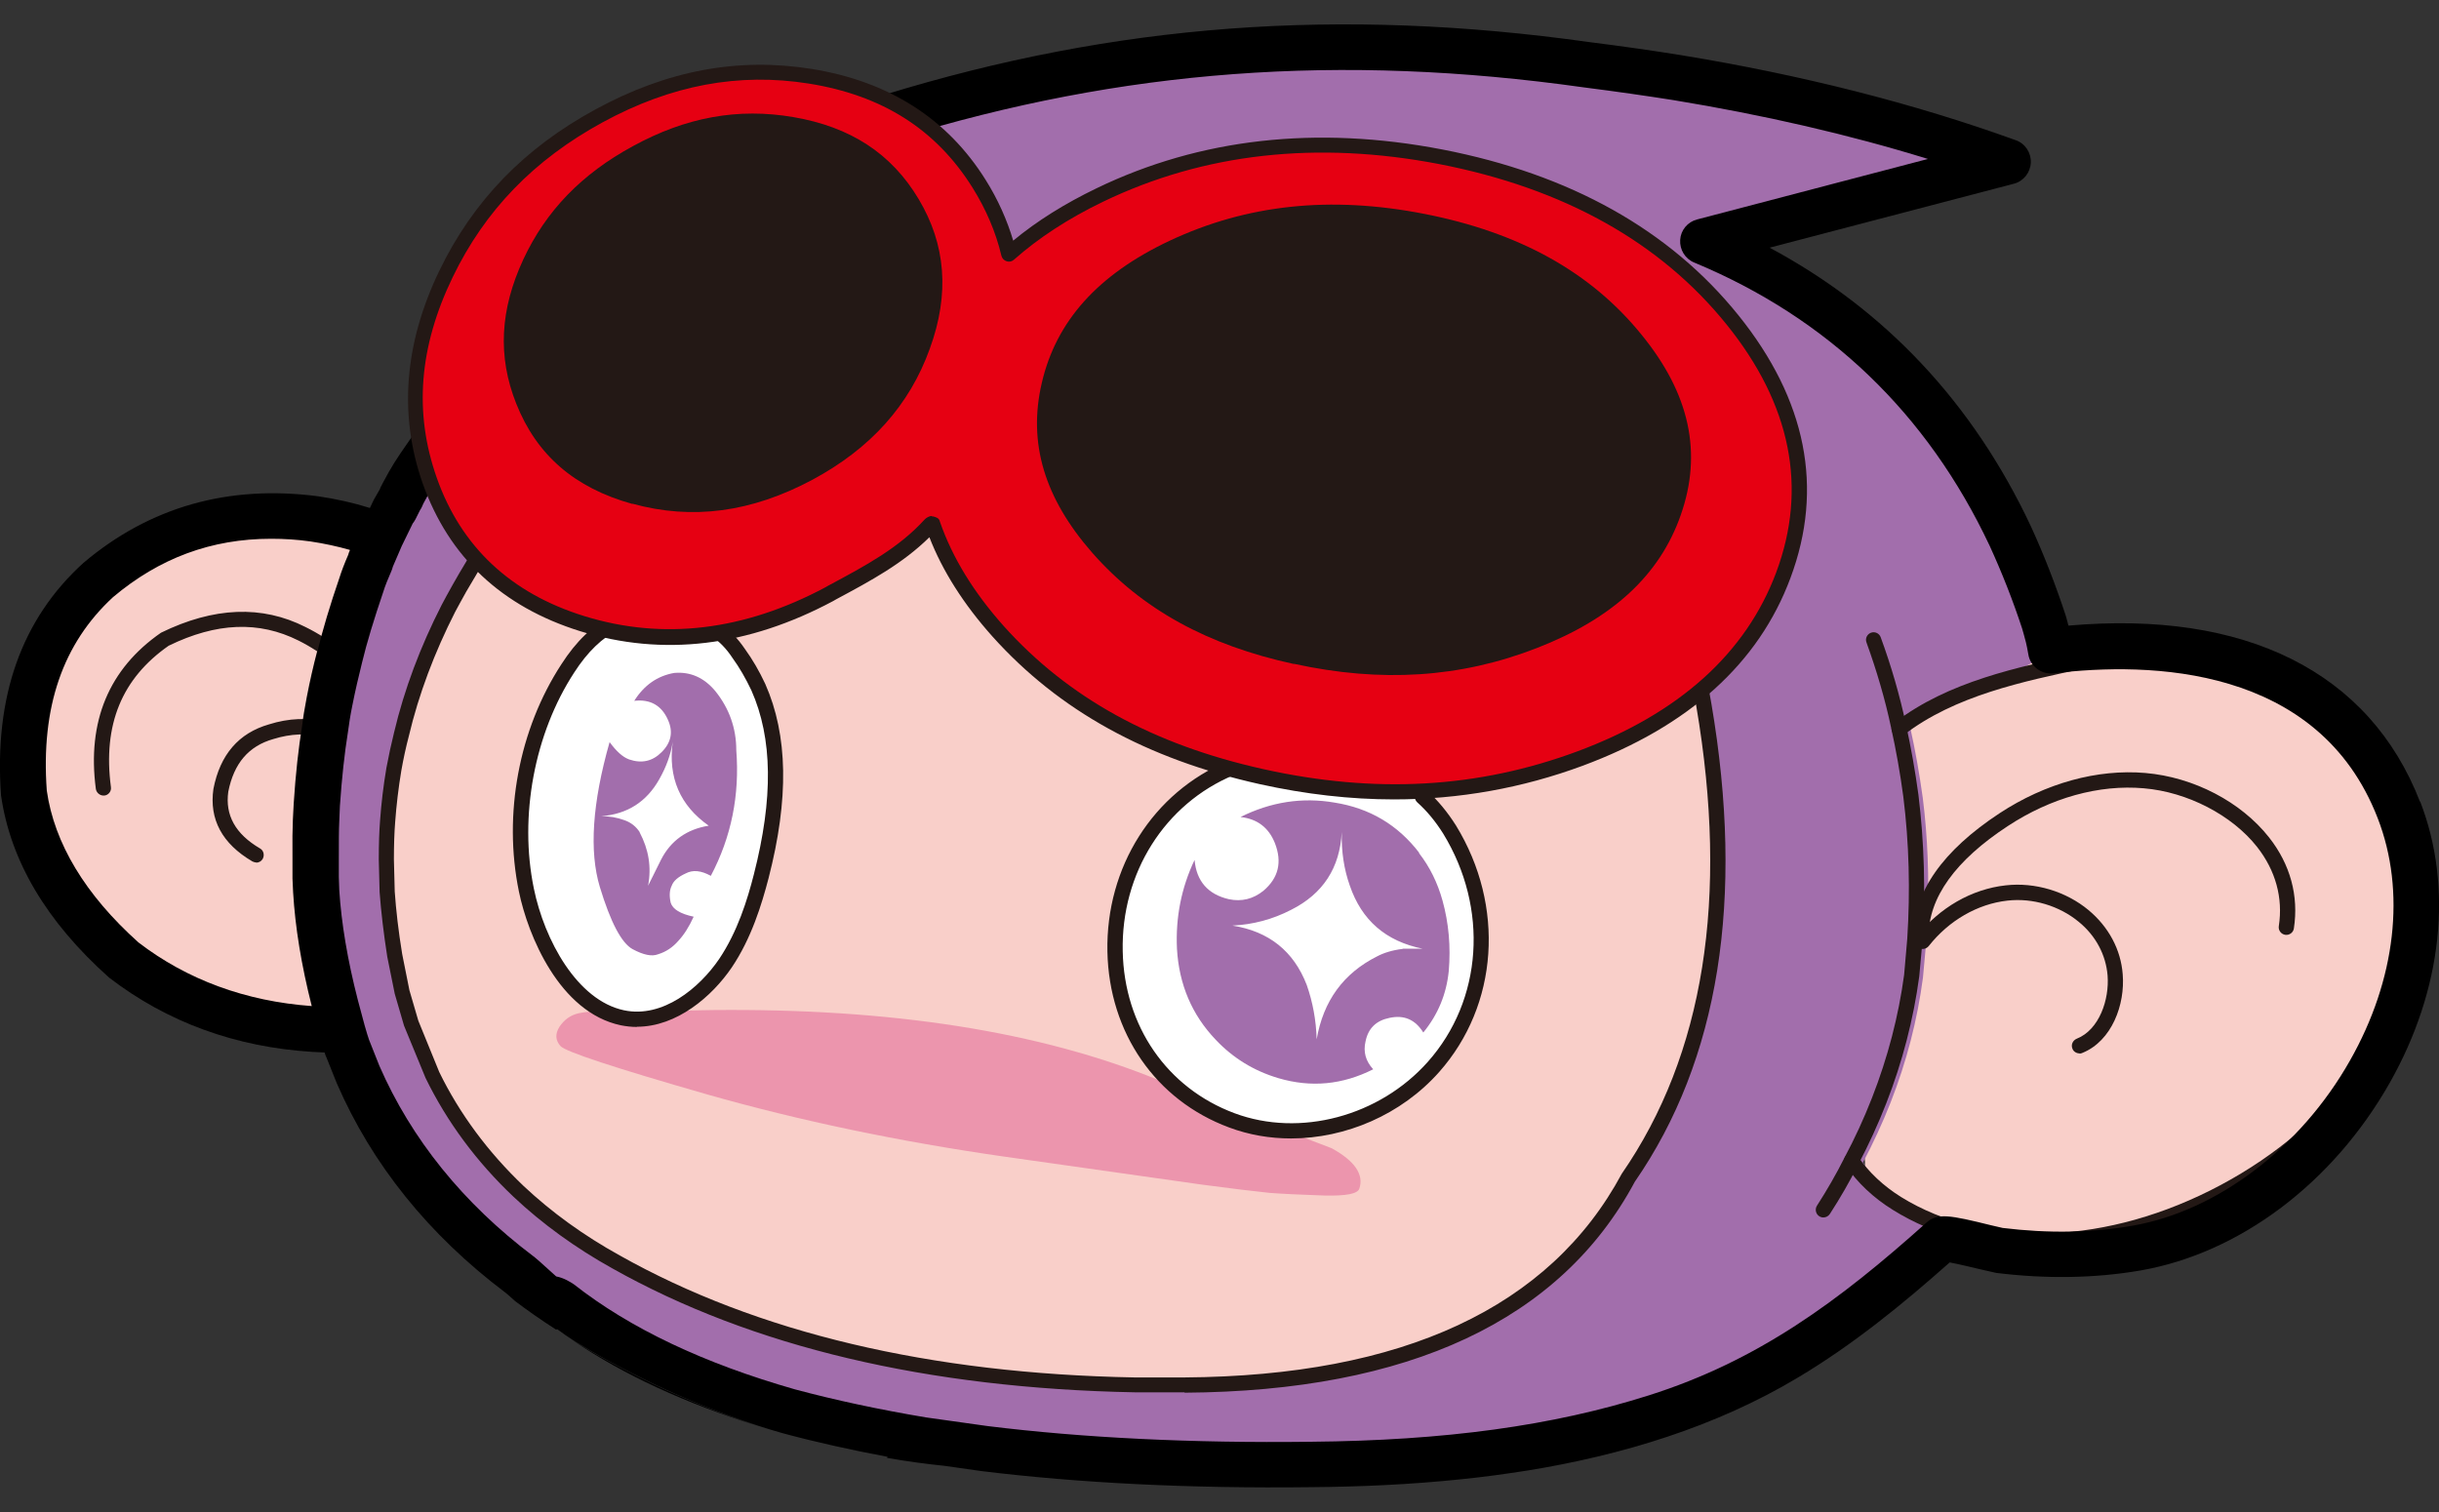
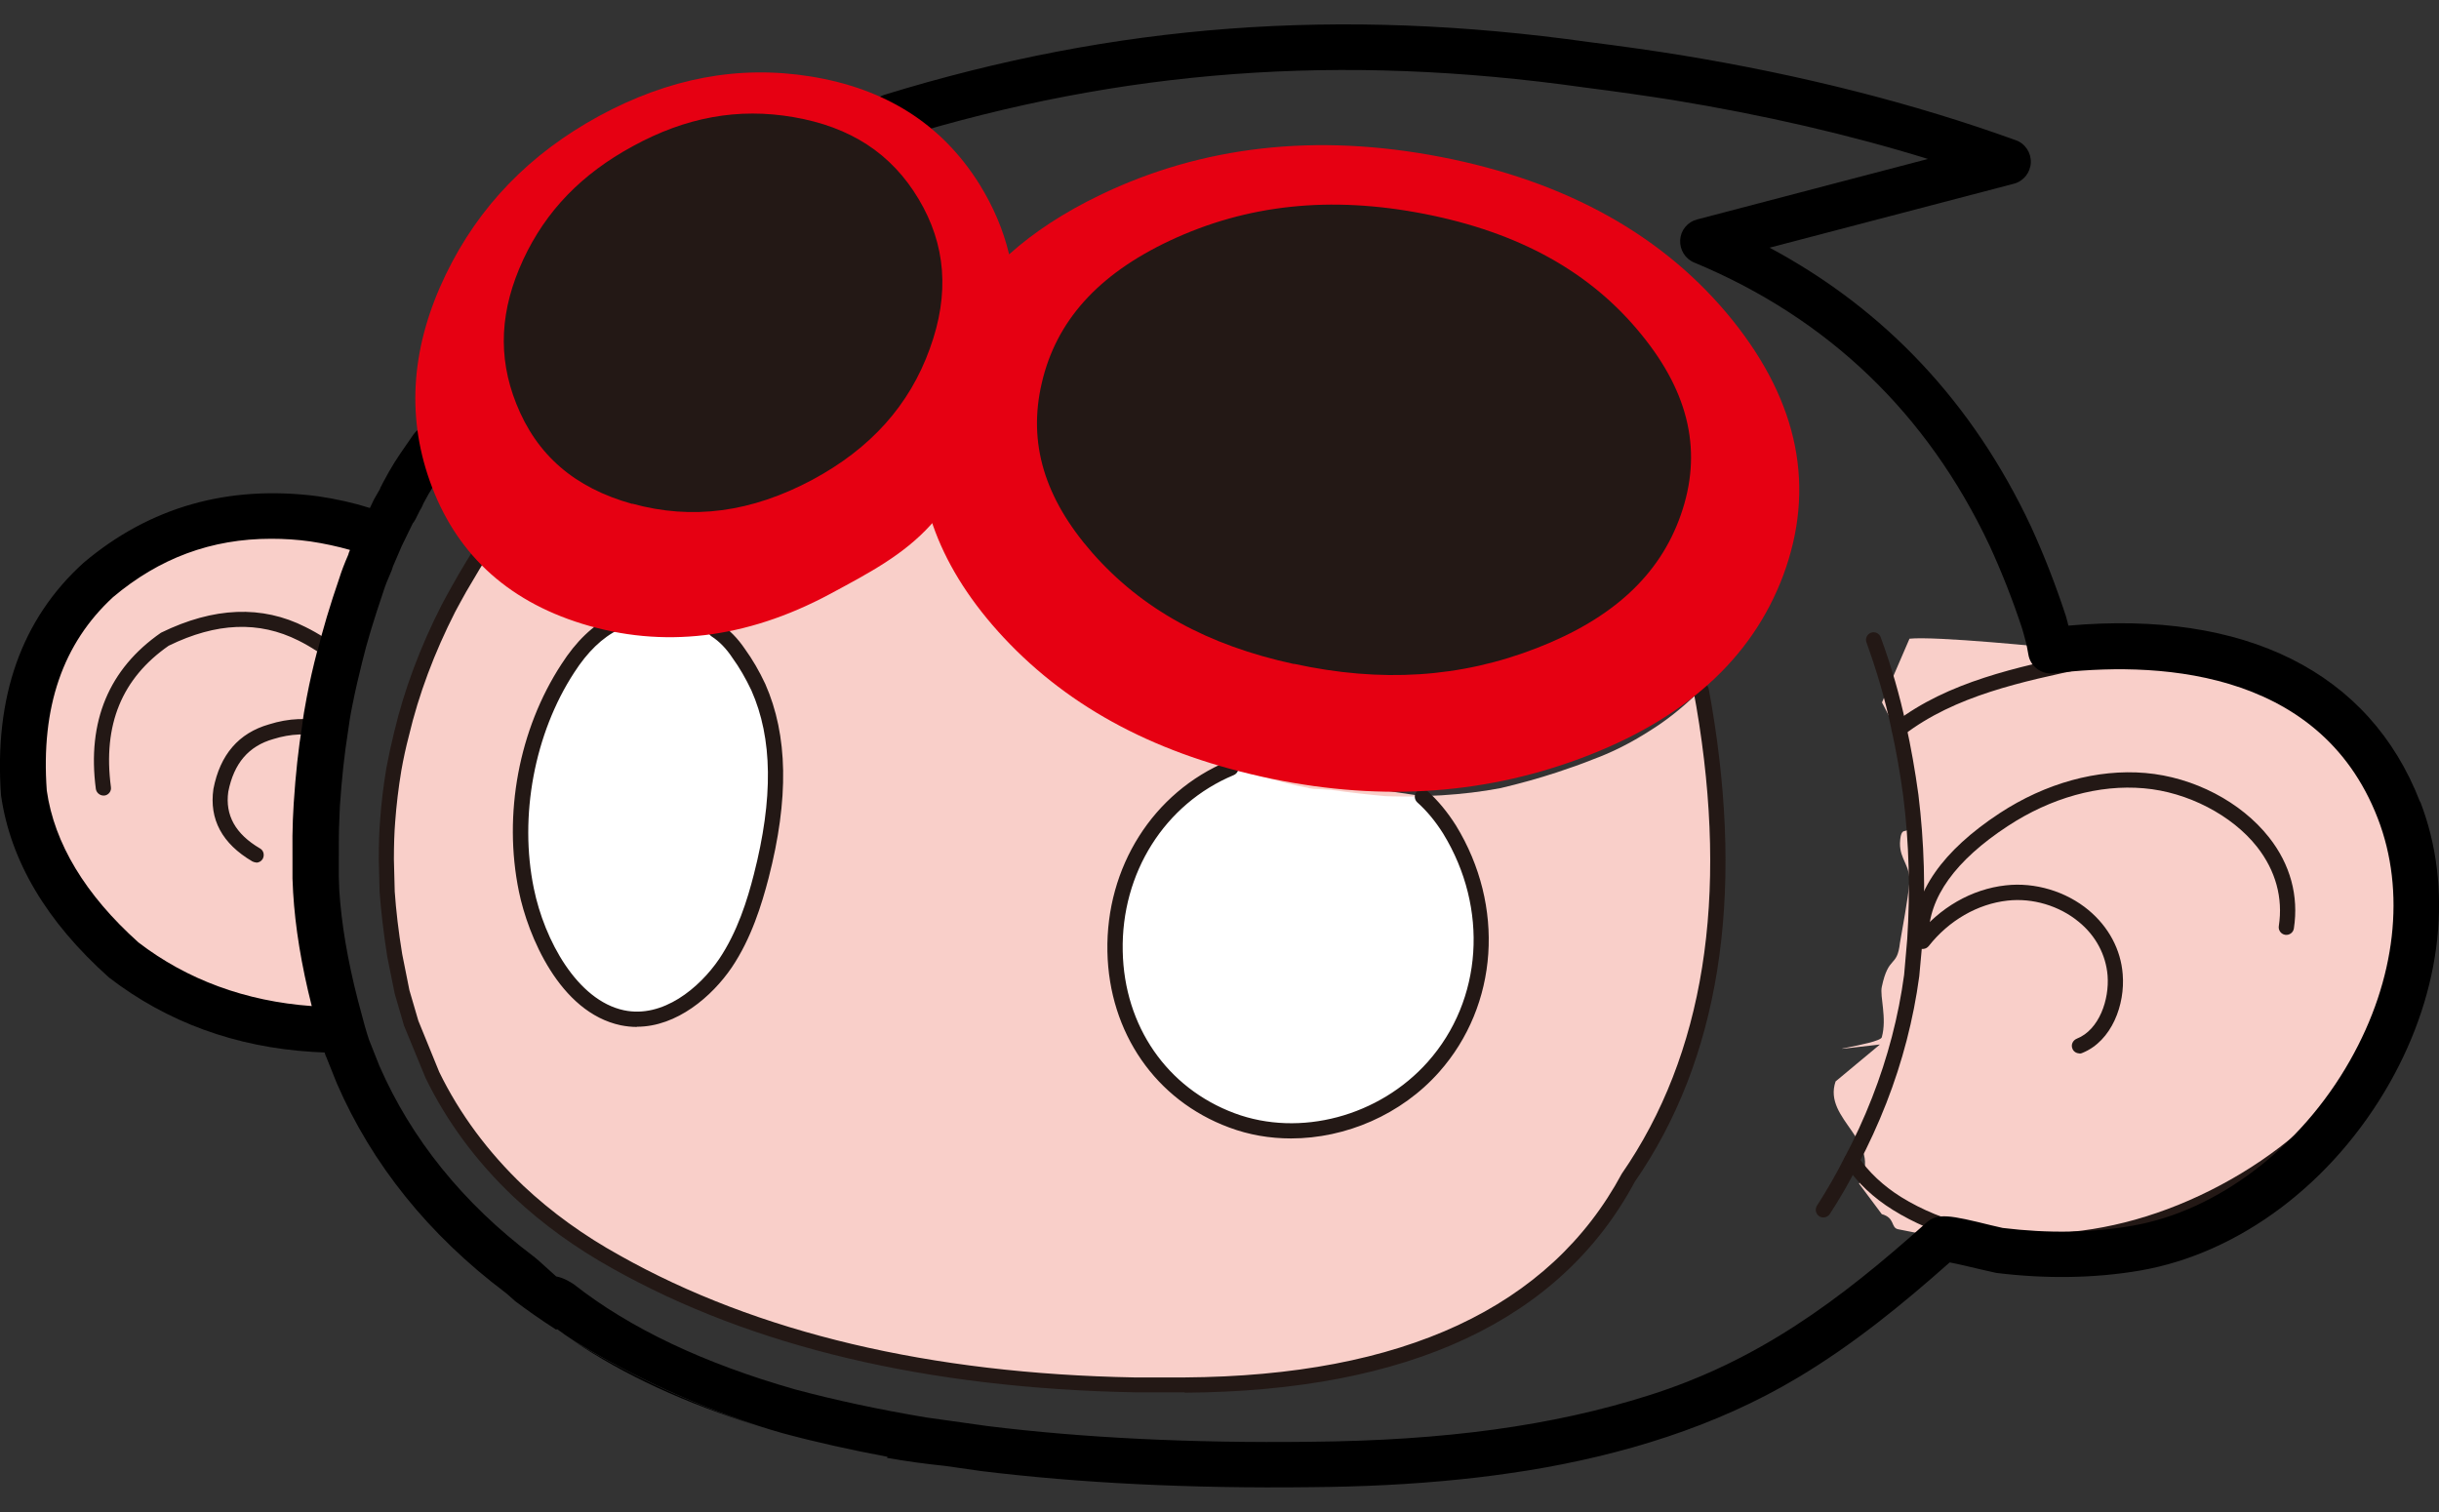
<svg xmlns="http://www.w3.org/2000/svg" width="50" height="31" viewBox="0 0 50 31" fill="none">
  <rect x="0" y="0" width="50" height="31" fill="#333333" stroke="none" />
  <g clip-path="url(#clip0_280_1415)">
    <path d="M10.575 11.668C10.35 11.469 10.159 11.274 10.006 11.084C9.785 11.418 9.59 11.74 9.416 12.049C9.319 12.214 9.246 12.353 9.191 12.463C8.758 13.305 8.436 14.165 8.228 15.04C8.173 15.273 8.122 15.51 8.079 15.752C8.016 16.124 7.973 16.479 7.952 16.826C7.931 17.042 7.922 17.3 7.922 17.609L7.944 18.27C7.969 18.663 8.02 19.095 8.096 19.573L8.423 20.957L8.86 22.019C9.289 22.903 9.883 23.703 10.634 24.41C11.22 24.96 11.882 25.443 12.628 25.857C15.48 27.461 19.023 28.299 23.262 28.371H24.281C28.842 28.346 31.876 26.928 33.387 24.122C35.097 21.646 35.611 18.418 34.932 14.435L34.762 14.245C34.461 14.533 34.147 14.782 33.816 14.986C33.434 15.231 33.048 15.426 32.657 15.569C32.437 15.658 32.186 15.747 31.915 15.836C31.541 15.959 31.159 16.065 30.765 16.158C30.37 16.234 29.963 16.28 29.551 16.306L29.165 16.323L25.24 15.743C25.011 15.667 24.841 15.612 24.73 15.569C24.361 15.447 23.988 15.294 23.606 15.113C23.245 14.943 22.902 14.748 22.575 14.533C22.261 14.325 21.955 14.097 21.663 13.851C21.366 13.61 21.085 13.344 20.822 13.056C20.61 12.823 20.385 12.544 20.152 12.218C19.91 11.867 19.706 11.486 19.541 11.079C19.413 10.732 19.316 10.377 19.248 10.021C19.142 10.191 19.036 10.343 18.934 10.479C18.187 11.482 17.203 12.184 15.981 12.595C15.552 12.751 15.115 12.857 14.669 12.912L10.579 11.664L10.575 11.668ZM7.596 11.477L7.799 11.003C7.388 10.838 6.929 10.716 6.429 10.639C4.731 10.419 3.255 10.838 2.003 11.888C0.853 12.95 0.348 14.406 0.484 16.247C0.658 17.478 1.337 18.621 2.512 19.67C3.632 20.529 4.939 21.008 6.429 21.101C6.56 21.109 6.747 21.109 6.993 21.109L6.866 20.618C6.645 19.768 6.514 18.985 6.471 18.265L6.454 17.99C6.454 17.863 6.454 17.736 6.454 17.605C6.454 17.254 6.458 16.991 6.471 16.822L6.488 16.488C6.526 15.904 6.582 15.392 6.654 14.943C6.671 14.778 6.7 14.588 6.747 14.376C6.806 14.059 6.879 13.758 6.951 13.47C7.053 13.043 7.201 12.548 7.396 11.981C7.434 11.862 7.498 11.702 7.587 11.507V11.465L7.596 11.477Z" fill="#F9CFC9" />
    <path d="M39.141 15.498C39.179 15.748 39.137 16.493 39.141 16.641C39.179 17.335 38.971 16.776 38.95 17.288C38.946 17.631 39.171 17.741 39.141 18.114C39.124 18.363 38.984 19.138 38.95 19.328C38.891 19.853 38.717 19.57 38.577 20.234C38.534 20.429 38.687 20.873 38.577 21.267C38.539 21.415 36.782 21.622 38.539 21.415L37.63 22.172C37.359 22.963 38.623 23.387 38.11 24.267L38.577 24.893C38.853 24.969 38.759 25.168 38.908 25.202C40.605 25.562 42.71 25.625 44.237 25.012C45.888 24.203 47.967 23.353 48.553 22.028C49.716 19.68 49.147 16.548 48.197 14.995C47.127 13.425 44.492 13.624 42.519 13.332C41.938 13.26 39.663 13.04 39.145 13.095L38.581 14.402L39.145 15.494L39.141 15.498Z" fill="#F9CFC9" />
    <path d="M26.823 16.154C26.674 16.128 26.517 16.095 26.352 16.052L25.235 15.752C24.62 16.006 24.094 16.416 23.661 16.996C23.589 17.093 23.521 17.199 23.449 17.301C22.634 18.57 22.571 19.882 23.267 21.228C23.47 21.626 23.716 21.964 23.996 22.244C24.119 22.294 24.459 22.65 24.633 22.734C24.909 22.866 25.053 22.929 25.422 23.06L26.386 23.191H26.517C27.353 23.2 28.066 22.997 28.656 22.586C29.156 22.239 29.572 21.748 29.895 21.114L30.035 20.822V20.813C30.035 20.813 30.035 20.796 30.043 20.796C30.217 20.373 30.323 19.971 30.361 19.59C30.387 19.404 30.391 19.184 30.383 18.93C30.332 18.287 30.111 17.643 29.721 17.004C29.555 16.738 29.369 16.514 29.161 16.331C28.821 16.331 28.571 16.331 28.401 16.323C28.062 16.293 27.692 16.251 27.289 16.196L27.052 16.179C26.967 16.179 26.89 16.171 26.823 16.158M11.635 13.699C11.084 14.541 10.77 15.472 10.689 16.492C10.621 17.254 10.685 17.999 10.88 18.723C11.118 19.641 11.661 20.326 12.509 20.771L12.518 20.788C13.002 20.995 13.282 20.982 13.783 20.733C14.389 20.39 14.852 19.895 15.162 19.256C15.217 19.137 15.272 18.998 15.327 18.841C15.654 17.944 15.841 16.992 15.892 15.985C15.917 15.303 15.798 14.673 15.539 14.093C15.425 13.839 15.289 13.602 15.14 13.39C15.009 13.191 14.852 13.035 14.669 12.921C14.309 12.963 13.935 12.963 13.541 12.929C13.214 12.895 12.908 12.84 12.62 12.76C12.255 12.938 11.928 13.251 11.64 13.699" fill="white" />
-     <path d="M29.097 17.488C28.656 16.912 28.079 16.569 27.357 16.455C26.695 16.341 26.05 16.442 25.431 16.751C25.774 16.789 26.008 16.967 26.135 17.284C26.288 17.674 26.212 18 25.897 18.266C25.689 18.431 25.456 18.491 25.193 18.436C24.765 18.338 24.527 18.067 24.489 17.631C24.217 18.203 24.098 18.812 24.128 19.451C24.17 20.188 24.438 20.81 24.922 21.317C25.278 21.694 25.706 21.956 26.207 22.105C26.878 22.303 27.523 22.24 28.151 21.923C27.998 21.758 27.943 21.567 27.994 21.351C28.049 21.08 28.214 20.924 28.486 20.869C28.783 20.805 29.012 20.903 29.178 21.169C29.479 20.801 29.653 20.382 29.7 19.908C29.742 19.409 29.7 18.926 29.572 18.465C29.47 18.097 29.309 17.771 29.088 17.488M28.753 19.455C28.541 19.481 28.367 19.536 28.231 19.608C27.54 19.955 27.128 20.522 26.992 21.309C26.98 20.915 26.912 20.547 26.789 20.196C26.521 19.502 26.016 19.096 25.265 18.977C25.689 18.956 26.088 18.85 26.466 18.655C27.124 18.325 27.468 17.792 27.506 17.06C27.497 17.458 27.552 17.822 27.671 18.156C27.913 18.867 28.41 19.299 29.165 19.451H28.762M12.887 15.566C12.764 15.52 12.633 15.401 12.497 15.215C12.14 16.468 12.077 17.458 12.297 18.186C12.518 18.914 12.743 19.337 12.968 19.46C13.188 19.578 13.362 19.616 13.49 19.565C13.655 19.515 13.791 19.422 13.906 19.29C14.02 19.168 14.126 19.003 14.22 18.795C13.948 18.736 13.791 18.643 13.749 18.507C13.719 18.372 13.723 18.253 13.77 18.16C13.804 18.063 13.901 17.978 14.058 17.907C14.203 17.83 14.372 17.847 14.572 17.957C14.992 17.162 15.166 16.303 15.094 15.38C15.094 14.931 14.95 14.525 14.665 14.17C14.436 13.895 14.156 13.768 13.821 13.797C13.477 13.857 13.205 14.047 13.002 14.369C13.329 14.331 13.562 14.462 13.693 14.758C13.804 15.003 13.761 15.223 13.566 15.418C13.379 15.609 13.155 15.659 12.896 15.57M13.116 17.064C13.04 16.946 12.934 16.861 12.798 16.815C12.649 16.76 12.492 16.734 12.327 16.734C12.862 16.692 13.256 16.438 13.515 15.977C13.655 15.731 13.749 15.477 13.791 15.211C13.693 15.943 13.94 16.514 14.529 16.929C14.08 17.001 13.753 17.234 13.553 17.623L13.286 18.16C13.358 17.779 13.299 17.416 13.112 17.064M9.212 12.498C9.268 12.388 9.344 12.253 9.437 12.083C9.611 11.774 9.806 11.453 10.027 11.118C9.734 10.75 9.501 10.348 9.331 9.912C9.229 9.688 9.145 9.451 9.081 9.206C9.055 9.083 9.034 8.986 9.026 8.914C8.729 9.35 8.478 9.76 8.279 10.145L8.245 10.221C8.245 10.221 8.228 10.23 8.228 10.242C8.202 10.285 8.169 10.361 8.113 10.479H8.105L7.621 11.508V11.55C7.528 11.749 7.464 11.906 7.426 12.024C7.231 12.591 7.082 13.086 6.98 13.514C6.904 13.802 6.836 14.102 6.777 14.419C6.734 14.631 6.7 14.821 6.683 14.986C6.611 15.435 6.556 15.947 6.518 16.531L6.501 16.865C6.492 17.035 6.484 17.297 6.484 17.648C6.484 17.779 6.484 17.907 6.484 18.033L6.501 18.308C6.543 19.028 6.675 19.811 6.896 20.661L7.023 21.152C7.086 21.372 7.129 21.508 7.15 21.55L7.35 22.062C8.041 23.662 9.145 25.029 10.651 26.163C10.727 26.222 10.965 26.434 11.364 26.802C11.266 26.641 11.317 26.628 11.517 26.768C12.688 27.691 14.241 28.427 16.176 28.977C17.02 29.21 17.937 29.405 18.925 29.57L20.19 29.747C22.18 29.989 24.408 30.099 26.873 30.069C29.165 30.052 31.036 29.883 32.483 29.557C33.514 29.214 34.125 29.015 34.312 28.965L34.983 28.753C35.297 28.639 35.598 28.52 35.891 28.389L36.133 28.287C36.51 28.105 36.905 27.894 37.316 27.644C38.517 26.895 39.154 26.396 39.93 25.274L39.888 25.092C39.137 24.893 38.59 24.483 38.191 23.835C38.398 23.442 38.59 23.031 38.759 22.6C39.086 21.766 39.307 20.911 39.421 20.044L39.464 19.574L39.506 19.104L39.277 19.299C39.336 19.151 39.417 18.998 39.519 18.833C39.548 17.983 39.519 17.162 39.417 16.358C39.349 15.863 39.264 15.384 39.162 14.927C39.828 14.309 40.592 13.899 41.458 13.691C41.691 13.603 41.87 13.395 42.039 13.361C41.993 13.061 41.967 12.976 41.925 12.82C41.721 12.202 41.492 11.614 41.233 11.051C39.901 8.207 37.8 6.193 34.932 5.003L41.191 3.366C39.133 2.621 36.871 2.05 34.41 1.647C33.867 1.559 33.243 1.47 32.543 1.377C27.616 0.687 22.774 1.072 18.013 2.54C18.353 2.752 18.654 3.002 18.921 3.285C19.465 3.861 19.851 4.58 20.08 5.439C20.177 5.812 20.237 6.184 20.258 6.565C20.839 5.85 21.671 5.257 22.753 4.788C23.564 4.453 24.408 4.233 25.291 4.123C26.487 3.975 27.748 4.043 29.067 4.322C31.168 4.766 32.878 5.621 34.193 6.895L34.596 7.306C35.971 8.799 36.468 10.357 36.094 11.982C36.01 12.337 35.899 12.663 35.768 12.959C35.67 13.15 35.581 13.302 35.505 13.421C35.343 13.683 35.148 13.928 34.915 14.161L34.889 14.191L34.94 14.491C35.619 18.474 35.106 21.707 33.395 24.178C31.889 26.984 28.855 28.402 24.289 28.431H23.271C19.032 28.351 15.488 27.513 12.637 25.909C11.89 25.494 11.228 25.012 10.642 24.462C9.891 23.751 9.297 22.955 8.869 22.071L8.432 21.009L8.105 19.625C8.024 19.146 7.973 18.715 7.952 18.321L7.931 17.661C7.931 17.356 7.939 17.094 7.961 16.878C7.982 16.535 8.024 16.176 8.088 15.803C8.13 15.562 8.181 15.325 8.236 15.092C8.444 14.216 8.767 13.357 9.2 12.515" fill="#A26EAC" />
    <path d="M13.693 20.771L13.787 20.729C13.443 20.729 13.023 20.75 12.522 20.784C12.913 20.987 13.303 20.978 13.698 20.767L13.693 20.771Z" fill="#EDA6B2" />
-     <path d="M13.787 20.728L13.693 20.771C13.299 20.982 12.908 20.986 12.518 20.788L12.289 20.758C12.162 20.733 12.017 20.741 11.86 20.775C11.695 20.813 11.568 20.906 11.47 21.05C11.377 21.198 11.385 21.329 11.491 21.448C11.593 21.562 12.594 21.892 14.495 22.438C16.401 22.98 18.425 23.403 20.576 23.712L24.671 24.292C25.244 24.368 25.698 24.423 26.025 24.457C26.296 24.478 26.674 24.495 27.162 24.512C27.595 24.52 27.828 24.478 27.866 24.372C27.964 24.084 27.777 23.805 27.302 23.543L26.385 23.191C25.401 23.162 24.603 22.844 23.996 22.247C21.59 21.211 18.569 20.699 14.937 20.707C14.512 20.707 14.13 20.716 13.787 20.733V20.728Z" fill="#EC95AD" />
-     <path d="M39.256 19.251L39.485 19.056L39.493 18.785C39.396 18.95 39.315 19.103 39.252 19.251" fill="#A05F99" />
-     <path d="M39.476 19.252C39.523 19.138 39.574 19.032 39.625 18.947L39.485 19.061L39.476 19.256V19.252Z" fill="#F8D6CC" />
    <path d="M24.285 28.546H23.258C19.015 28.465 15.416 27.615 12.556 26.007C11.801 25.588 11.118 25.093 10.528 24.538C9.768 23.819 9.161 22.998 8.724 22.101L8.283 21.03L8.092 20.374L7.939 19.616C7.863 19.13 7.812 18.69 7.782 18.292L7.765 17.619C7.765 17.31 7.774 17.044 7.791 16.828C7.816 16.476 7.859 16.113 7.922 15.74C7.969 15.49 8.02 15.253 8.079 15.016C8.287 14.136 8.618 13.256 9.055 12.401C9.11 12.295 9.187 12.156 9.284 11.982C9.458 11.673 9.658 11.343 9.874 11.009C9.921 10.937 10.019 10.916 10.091 10.962C10.163 11.009 10.184 11.106 10.137 11.178C9.925 11.508 9.73 11.834 9.556 12.134C9.463 12.304 9.386 12.439 9.331 12.545C8.907 13.379 8.584 14.233 8.381 15.093C8.321 15.321 8.27 15.558 8.228 15.795C8.168 16.155 8.126 16.51 8.101 16.853C8.084 17.065 8.075 17.323 8.075 17.619L8.092 18.279C8.118 18.656 8.168 19.092 8.245 19.561L8.393 20.302L8.576 20.928L9.004 21.978C9.42 22.833 10.006 23.624 10.736 24.318C11.309 24.856 11.97 25.334 12.705 25.74C15.518 27.323 19.07 28.165 23.258 28.241H24.281C28.757 28.212 31.774 26.806 33.247 24.064C34.932 21.627 35.445 18.406 34.775 14.483L34.719 14.178C34.702 14.094 34.762 14.013 34.847 13.996C34.932 13.984 35.012 14.039 35.029 14.123L35.084 14.428C35.767 18.436 35.241 21.732 33.514 24.229C31.995 27.065 28.885 28.525 24.281 28.554L24.285 28.546ZM37.38 24.961C37.35 24.961 37.321 24.953 37.295 24.936C37.223 24.89 37.202 24.792 37.248 24.72C37.452 24.403 37.643 24.073 37.813 23.734C38.021 23.345 38.212 22.93 38.377 22.507C38.7 21.682 38.92 20.835 39.035 19.985L39.099 19.248C39.162 18.262 39.137 17.28 39.018 16.332C38.954 15.85 38.869 15.376 38.768 14.919C38.645 14.335 38.471 13.747 38.263 13.171C38.233 13.091 38.275 13.002 38.356 12.972C38.437 12.943 38.526 12.985 38.555 13.066C38.772 13.658 38.946 14.259 39.073 14.856C39.175 15.317 39.26 15.799 39.328 16.294C39.447 17.264 39.476 18.262 39.413 19.27C39.413 19.27 39.413 19.27 39.413 19.274L39.345 20.018C39.226 20.899 39.001 21.77 38.67 22.617C38.5 23.053 38.305 23.476 38.093 23.878C37.919 24.225 37.724 24.564 37.512 24.89C37.482 24.936 37.431 24.961 37.38 24.961ZM26.466 23.341C26.033 23.341 25.605 23.269 25.197 23.116C23.691 22.558 22.736 21.174 22.702 19.511C22.668 17.776 23.64 16.244 25.172 15.605C25.252 15.571 25.341 15.609 25.375 15.689C25.409 15.77 25.371 15.859 25.291 15.892C23.878 16.481 22.982 17.898 23.016 19.502C23.046 21.038 23.924 22.308 25.308 22.824C26.648 23.324 28.278 22.888 29.271 21.77C30.395 20.505 30.523 18.622 29.585 17.09C29.428 16.84 29.25 16.625 29.055 16.451C28.991 16.392 28.987 16.294 29.042 16.231C29.101 16.168 29.199 16.163 29.262 16.218C29.479 16.413 29.674 16.65 29.848 16.925C30.858 18.575 30.718 20.607 29.504 21.978C28.728 22.854 27.586 23.341 26.466 23.341ZM13.057 21.055C12.947 21.055 12.836 21.043 12.726 21.021C11.466 20.755 10.821 19.172 10.638 18.279C10.311 16.692 10.638 14.953 11.508 13.62C11.809 13.15 12.157 12.812 12.552 12.625C12.628 12.587 12.722 12.621 12.76 12.697C12.798 12.774 12.764 12.867 12.688 12.905C12.348 13.07 12.043 13.366 11.771 13.789C10.956 15.038 10.638 16.735 10.944 18.216C11.16 19.274 11.831 20.509 12.79 20.713C13.587 20.882 14.338 20.256 14.742 19.663C15.119 19.104 15.323 18.444 15.454 17.928C15.853 16.371 15.841 15.139 15.403 14.153C15.289 13.912 15.157 13.683 15.013 13.485C14.89 13.298 14.746 13.15 14.589 13.049C14.517 13.002 14.495 12.905 14.542 12.833C14.589 12.761 14.686 12.74 14.758 12.786C14.954 12.913 15.123 13.087 15.272 13.307C15.425 13.518 15.565 13.759 15.688 14.022C16.154 15.076 16.176 16.375 15.756 18.004C15.616 18.542 15.403 19.24 15 19.837C14.597 20.429 13.876 21.051 13.057 21.051V21.055ZM5.253 17.683C5.228 17.683 5.198 17.674 5.173 17.661C4.553 17.297 4.286 16.798 4.375 16.176C4.511 15.473 4.893 15.029 5.516 14.851C5.919 14.724 6.318 14.707 6.7 14.805C6.785 14.826 6.836 14.911 6.815 14.995C6.794 15.08 6.709 15.131 6.624 15.11C6.297 15.029 5.958 15.042 5.605 15.152C5.096 15.296 4.795 15.651 4.68 16.231C4.612 16.713 4.825 17.099 5.33 17.395C5.406 17.437 5.427 17.534 5.385 17.611C5.355 17.661 5.304 17.687 5.249 17.687L5.253 17.683ZM2.122 16.311C2.045 16.311 1.977 16.252 1.965 16.176C1.782 14.792 2.232 13.713 3.301 12.972C4.383 12.443 5.372 12.405 6.259 12.854C6.535 12.989 6.802 13.163 7.052 13.37C7.12 13.425 7.129 13.523 7.074 13.59C7.018 13.658 6.921 13.666 6.853 13.611C6.62 13.421 6.373 13.26 6.119 13.133C5.308 12.727 4.438 12.761 3.458 13.239C2.499 13.908 2.105 14.856 2.274 16.138C2.287 16.223 2.223 16.303 2.139 16.311C2.13 16.311 2.126 16.311 2.117 16.311H2.122Z" fill="#231815" />
    <path d="M41.789 25.603C40.69 25.603 39.663 25.341 38.806 24.807C38.403 24.558 38.072 24.244 37.83 23.885C37.783 23.813 37.8 23.716 37.872 23.669C37.944 23.618 38.042 23.639 38.089 23.711C38.309 24.033 38.606 24.312 38.971 24.541C40.715 25.62 43.223 25.527 45.527 24.295C47.831 23.064 49.3 21.037 49.359 19.01C49.406 17.414 48.625 15.751 47.318 14.668C46.117 13.669 44.632 13.297 43.143 13.618L42.778 13.694C41.449 13.974 40.075 14.266 39.031 15.066C38.963 15.116 38.865 15.104 38.81 15.036C38.755 14.968 38.772 14.871 38.84 14.816C39.939 13.974 41.348 13.678 42.71 13.39L43.07 13.313C44.657 12.975 46.236 13.368 47.509 14.431C48.884 15.573 49.711 17.334 49.66 19.022C49.597 21.16 48.069 23.284 45.663 24.57C44.382 25.256 43.036 25.603 41.78 25.603H41.789Z" fill="#231815" />
    <path d="M39.383 19.361C39.298 19.361 39.226 19.293 39.226 19.204C39.226 18.294 39.82 17.444 40.991 16.674C41.933 16.056 42.994 15.764 43.979 15.848C44.972 15.933 45.943 16.441 46.516 17.169C46.953 17.723 47.127 18.37 47.025 19.035C47.013 19.12 46.932 19.179 46.847 19.166C46.762 19.153 46.703 19.073 46.716 18.988C46.805 18.409 46.652 17.85 46.27 17.363C45.757 16.712 44.844 16.238 43.949 16.162C43.032 16.081 42.044 16.356 41.161 16.936C40.083 17.643 39.536 18.404 39.536 19.204C39.536 19.289 39.468 19.361 39.379 19.361H39.383Z" fill="#231815" />
    <path d="M42.629 21.597C42.566 21.597 42.506 21.559 42.485 21.5C42.451 21.419 42.493 21.33 42.574 21.296C43.036 21.114 43.244 20.492 43.206 20.002C43.172 19.578 42.964 19.185 42.616 18.901C42.218 18.571 41.67 18.406 41.152 18.465C40.541 18.533 39.952 18.872 39.54 19.396C39.485 19.464 39.387 19.477 39.319 19.422C39.251 19.367 39.239 19.269 39.294 19.202C39.756 18.609 40.422 18.228 41.118 18.152C41.717 18.084 42.353 18.275 42.816 18.66C43.227 19.003 43.478 19.468 43.516 19.976C43.567 20.594 43.295 21.343 42.688 21.588C42.672 21.597 42.65 21.601 42.629 21.601V21.597Z" fill="#231815" />
    <path d="M11.75 27.486C12.781 28.185 14.05 28.773 15.544 29.238C13.991 28.726 12.717 28.079 11.75 27.486Z" fill="black" />
    <path d="M49.61 16.437C48.578 13.775 46.028 12.505 42.404 12.827C42.396 12.797 42.387 12.772 42.383 12.747L42.349 12.624C42.141 11.993 41.904 11.38 41.636 10.796C40.448 8.265 38.649 6.348 36.277 5.078L41.284 3.767C41.483 3.716 41.623 3.538 41.632 3.335C41.641 3.132 41.517 2.941 41.322 2.874C39.251 2.125 36.939 1.536 34.456 1.13C33.909 1.041 33.281 0.952 32.581 0.863C27.459 0.144 22.868 0.487 18.132 1.943C17.886 2.019 17.746 2.281 17.822 2.527C17.899 2.772 18.162 2.912 18.408 2.836C23.008 1.422 27.472 1.088 32.458 1.79C33.154 1.879 33.769 1.968 34.308 2.053C36.158 2.357 37.906 2.759 39.523 3.259L34.792 4.499C34.596 4.549 34.456 4.719 34.444 4.918C34.431 5.117 34.545 5.307 34.732 5.383C37.473 6.522 39.51 8.477 40.788 11.189C41.038 11.735 41.267 12.315 41.454 12.886L41.488 13.005C41.517 13.106 41.547 13.212 41.581 13.415C41.619 13.665 41.853 13.834 42.103 13.805C44.059 13.568 47.53 13.635 48.744 16.776C49.325 18.274 49.117 20.085 48.175 21.744C47.165 23.53 45.459 24.825 43.724 25.129C42.888 25.277 41.984 25.29 41.055 25.176C41.012 25.167 40.928 25.146 40.817 25.121C39.973 24.913 39.718 24.863 39.489 25.07C37.69 26.682 36.035 27.901 33.803 28.608C31.83 29.234 29.627 29.535 26.865 29.56C24.429 29.59 22.201 29.48 20.245 29.238C20.245 29.238 18.989 29.061 18.985 29.061C18.022 28.9 17.114 28.705 16.295 28.485C14.428 27.952 12.917 27.237 11.763 26.331C11.699 26.289 11.563 26.2 11.402 26.17C11.075 25.87 10.973 25.785 10.927 25.751C9.492 24.668 8.432 23.352 7.778 21.854L7.566 21.32C7.549 21.274 7.515 21.164 7.468 20.999C7.468 20.995 7.468 20.986 7.464 20.982L7.337 20.508C7.125 19.687 6.997 18.925 6.955 18.248L6.946 17.982C6.946 17.863 6.946 17.74 6.946 17.605C6.946 17.266 6.946 17.012 6.955 16.843L6.968 16.526C7.006 15.963 7.061 15.455 7.133 15.007C7.154 14.85 7.18 14.672 7.222 14.469C7.282 14.164 7.35 13.872 7.422 13.585C7.519 13.178 7.668 12.692 7.859 12.129C7.893 12.019 7.948 11.879 8.028 11.697C8.037 11.676 8.045 11.646 8.054 11.617C8.054 11.617 8.236 11.198 8.236 11.194L8.461 10.732C8.483 10.707 8.499 10.677 8.516 10.648L8.614 10.453L8.623 10.44C8.623 10.44 8.648 10.402 8.656 10.377L8.678 10.326C8.835 10.03 8.911 9.92 9.115 9.628L9.242 9.446C9.391 9.234 9.335 8.942 9.123 8.794C8.911 8.65 8.618 8.701 8.47 8.917L8.347 9.095C8.139 9.395 8.037 9.543 7.838 9.92L7.825 9.949C7.808 9.975 7.795 10 7.787 10.03L7.685 10.208C7.685 10.208 7.672 10.229 7.668 10.237L7.583 10.415C7.248 10.309 6.891 10.229 6.514 10.174C4.685 9.937 3.072 10.389 1.71 11.541C0.437 12.696 -0.123 14.291 0.021 16.306C0.212 17.643 0.946 18.891 2.236 20.043C3.424 20.957 4.829 21.469 6.403 21.566C6.471 21.57 6.556 21.575 6.654 21.579C6.671 21.634 6.683 21.668 6.692 21.68L6.904 22.209C7.625 23.872 8.788 25.316 10.358 26.5C10.371 26.509 10.418 26.547 10.562 26.678C10.799 26.856 11.079 27.055 11.402 27.262C11.406 27.262 11.415 27.254 11.419 27.249C11.525 27.33 11.64 27.406 11.754 27.482C12.717 28.075 13.991 28.722 15.548 29.234C15.709 29.285 15.87 29.336 16.036 29.382C16.706 29.564 17.432 29.725 18.196 29.869C18.191 29.878 18.187 29.882 18.183 29.89C18.569 29.958 18.964 30.013 19.375 30.055L20.118 30.161C22.121 30.406 24.395 30.521 26.869 30.491C27.896 30.483 28.923 30.436 29.941 30.33C30.404 30.284 30.866 30.22 31.325 30.148C33.247 29.835 35.169 29.255 36.85 28.248C37.974 27.579 38.993 26.75 39.969 25.883C40.147 25.916 40.444 25.988 40.588 26.022C40.754 26.06 40.881 26.09 40.923 26.098C41.955 26.225 42.952 26.208 43.881 26.048C45.918 25.692 47.827 24.253 48.99 22.201C50.068 20.296 50.297 18.193 49.614 16.433L49.61 16.437ZM6.501 13.356C6.424 13.652 6.352 13.961 6.289 14.291C6.246 14.516 6.212 14.714 6.195 14.871C6.119 15.337 6.06 15.87 6.021 16.475L6.004 16.805C5.996 16.983 5.992 17.249 5.996 17.592C5.996 17.732 5.996 17.872 5.996 18.011L6.009 18.295C6.051 19.006 6.178 19.789 6.391 20.627C5.033 20.529 3.832 20.085 2.839 19.323C1.748 18.346 1.112 17.288 0.959 16.208C0.836 14.499 1.286 13.195 2.317 12.243C3.267 11.443 4.332 11.046 5.559 11.046C5.822 11.046 6.089 11.062 6.365 11.101C6.645 11.143 6.917 11.202 7.171 11.274V11.287C7.171 11.287 7.146 11.338 7.142 11.367C7.057 11.562 6.997 11.723 6.963 11.833C6.764 12.412 6.611 12.924 6.509 13.352L6.501 13.356Z" fill="black" />
    <path d="M19.112 10.725C19.112 10.725 19.121 10.754 19.125 10.767C19.384 11.512 19.825 12.235 20.457 12.942C21.79 14.428 23.576 15.414 25.855 15.921C28.155 16.433 30.328 16.319 32.39 15.553C34.516 14.762 35.912 13.518 36.557 11.795C37.219 10.014 36.884 8.266 35.517 6.565C34.13 4.842 32.123 3.717 29.534 3.217C26.975 2.722 24.637 2.993 22.549 4C21.82 4.351 21.196 4.758 20.687 5.215C20.568 4.711 20.36 4.229 20.076 3.772C19.299 2.532 18.141 1.812 16.613 1.567C15.136 1.33 13.706 1.605 12.28 2.379C10.859 3.154 9.819 4.224 9.14 5.625C8.444 7.068 8.321 8.477 8.809 9.857C9.323 11.309 10.358 12.303 11.937 12.79C13.579 13.298 15.285 13.103 17.003 12.185C17.814 11.749 18.518 11.381 19.083 10.758C19.091 10.746 19.104 10.733 19.112 10.725Z" fill="#E60012" />
-     <path d="M28.579 16.39C27.68 16.39 26.759 16.284 25.825 16.077C23.5 15.56 21.705 14.566 20.343 13.047C19.757 12.391 19.32 11.705 19.053 11.015C18.501 11.557 17.865 11.9 17.139 12.289L17.08 12.323C15.331 13.258 13.587 13.466 11.894 12.941C10.29 12.441 9.204 11.426 8.665 9.911C8.173 8.51 8.287 7.046 9.004 5.556C9.696 4.122 10.744 3.038 12.208 2.243C13.676 1.443 15.128 1.172 16.638 1.413C18.221 1.667 19.422 2.433 20.207 3.69C20.457 4.088 20.644 4.507 20.771 4.934C21.255 4.532 21.832 4.172 22.482 3.859C24.603 2.835 26.988 2.568 29.564 3.064C32.186 3.571 34.231 4.714 35.64 6.466C37.032 8.197 37.393 10.008 36.705 11.849C36.056 13.597 34.622 14.892 32.445 15.7C31.21 16.157 29.916 16.39 28.575 16.39H28.579ZM19.108 10.588C19.108 10.588 19.121 10.588 19.129 10.588C19.184 10.601 19.244 10.622 19.261 10.672L19.269 10.698C19.524 11.434 19.961 12.145 20.576 12.835C21.892 14.303 23.631 15.264 25.893 15.768C28.193 16.28 30.302 16.161 32.339 15.404C34.422 14.629 35.793 13.394 36.413 11.735C37.058 10.004 36.718 8.294 35.398 6.656C34.036 4.964 32.055 3.859 29.504 3.364C26.997 2.882 24.68 3.14 22.617 4.134C21.904 4.477 21.289 4.879 20.788 5.323C20.746 5.362 20.691 5.374 20.636 5.357C20.585 5.34 20.542 5.298 20.529 5.243C20.415 4.761 20.215 4.291 19.936 3.846C19.189 2.653 18.09 1.955 16.583 1.714C15.145 1.485 13.757 1.743 12.352 2.509C10.948 3.275 9.942 4.312 9.28 5.683C8.589 7.114 8.483 8.459 8.954 9.797C9.454 11.214 10.473 12.166 11.979 12.632C13.592 13.131 15.255 12.932 16.923 12.04L16.982 12.006C17.759 11.591 18.429 11.231 18.959 10.647C18.993 10.613 19.053 10.579 19.099 10.579L19.108 10.588Z" fill="#231815" />
    <path d="M12.964 10.327C14.19 10.666 15.404 10.505 16.655 9.836C17.852 9.193 18.646 8.304 19.061 7.149C19.473 6.019 19.388 5.012 18.832 4.081C18.272 3.142 17.428 2.6 16.265 2.401C15.132 2.206 14.063 2.401 12.972 2.998C11.928 3.565 11.194 4.318 10.727 5.321C10.252 6.345 10.197 7.306 10.583 8.275C10.999 9.324 11.771 10.001 12.964 10.332V10.327Z" fill="#231815" />
    <path d="M26.526 13.614C24.752 13.229 23.407 12.489 22.392 11.334C21.412 10.216 21.069 9.082 21.357 7.851C21.65 6.589 22.498 5.633 23.979 4.935C25.558 4.194 27.268 4.008 29.199 4.385C31.146 4.766 32.611 5.578 33.65 6.86C34.643 8.075 34.902 9.289 34.456 10.559C34.024 11.795 33.056 12.683 31.512 13.284C29.941 13.898 28.316 14 26.526 13.61V13.614Z" fill="#231815" />
  </g>
  <defs>
    <clipPath id="clip0_280_1415">
      <rect width="50" height="30" fill="white" transform="translate(0 0.5)" />
    </clipPath>
  </defs>
</svg>